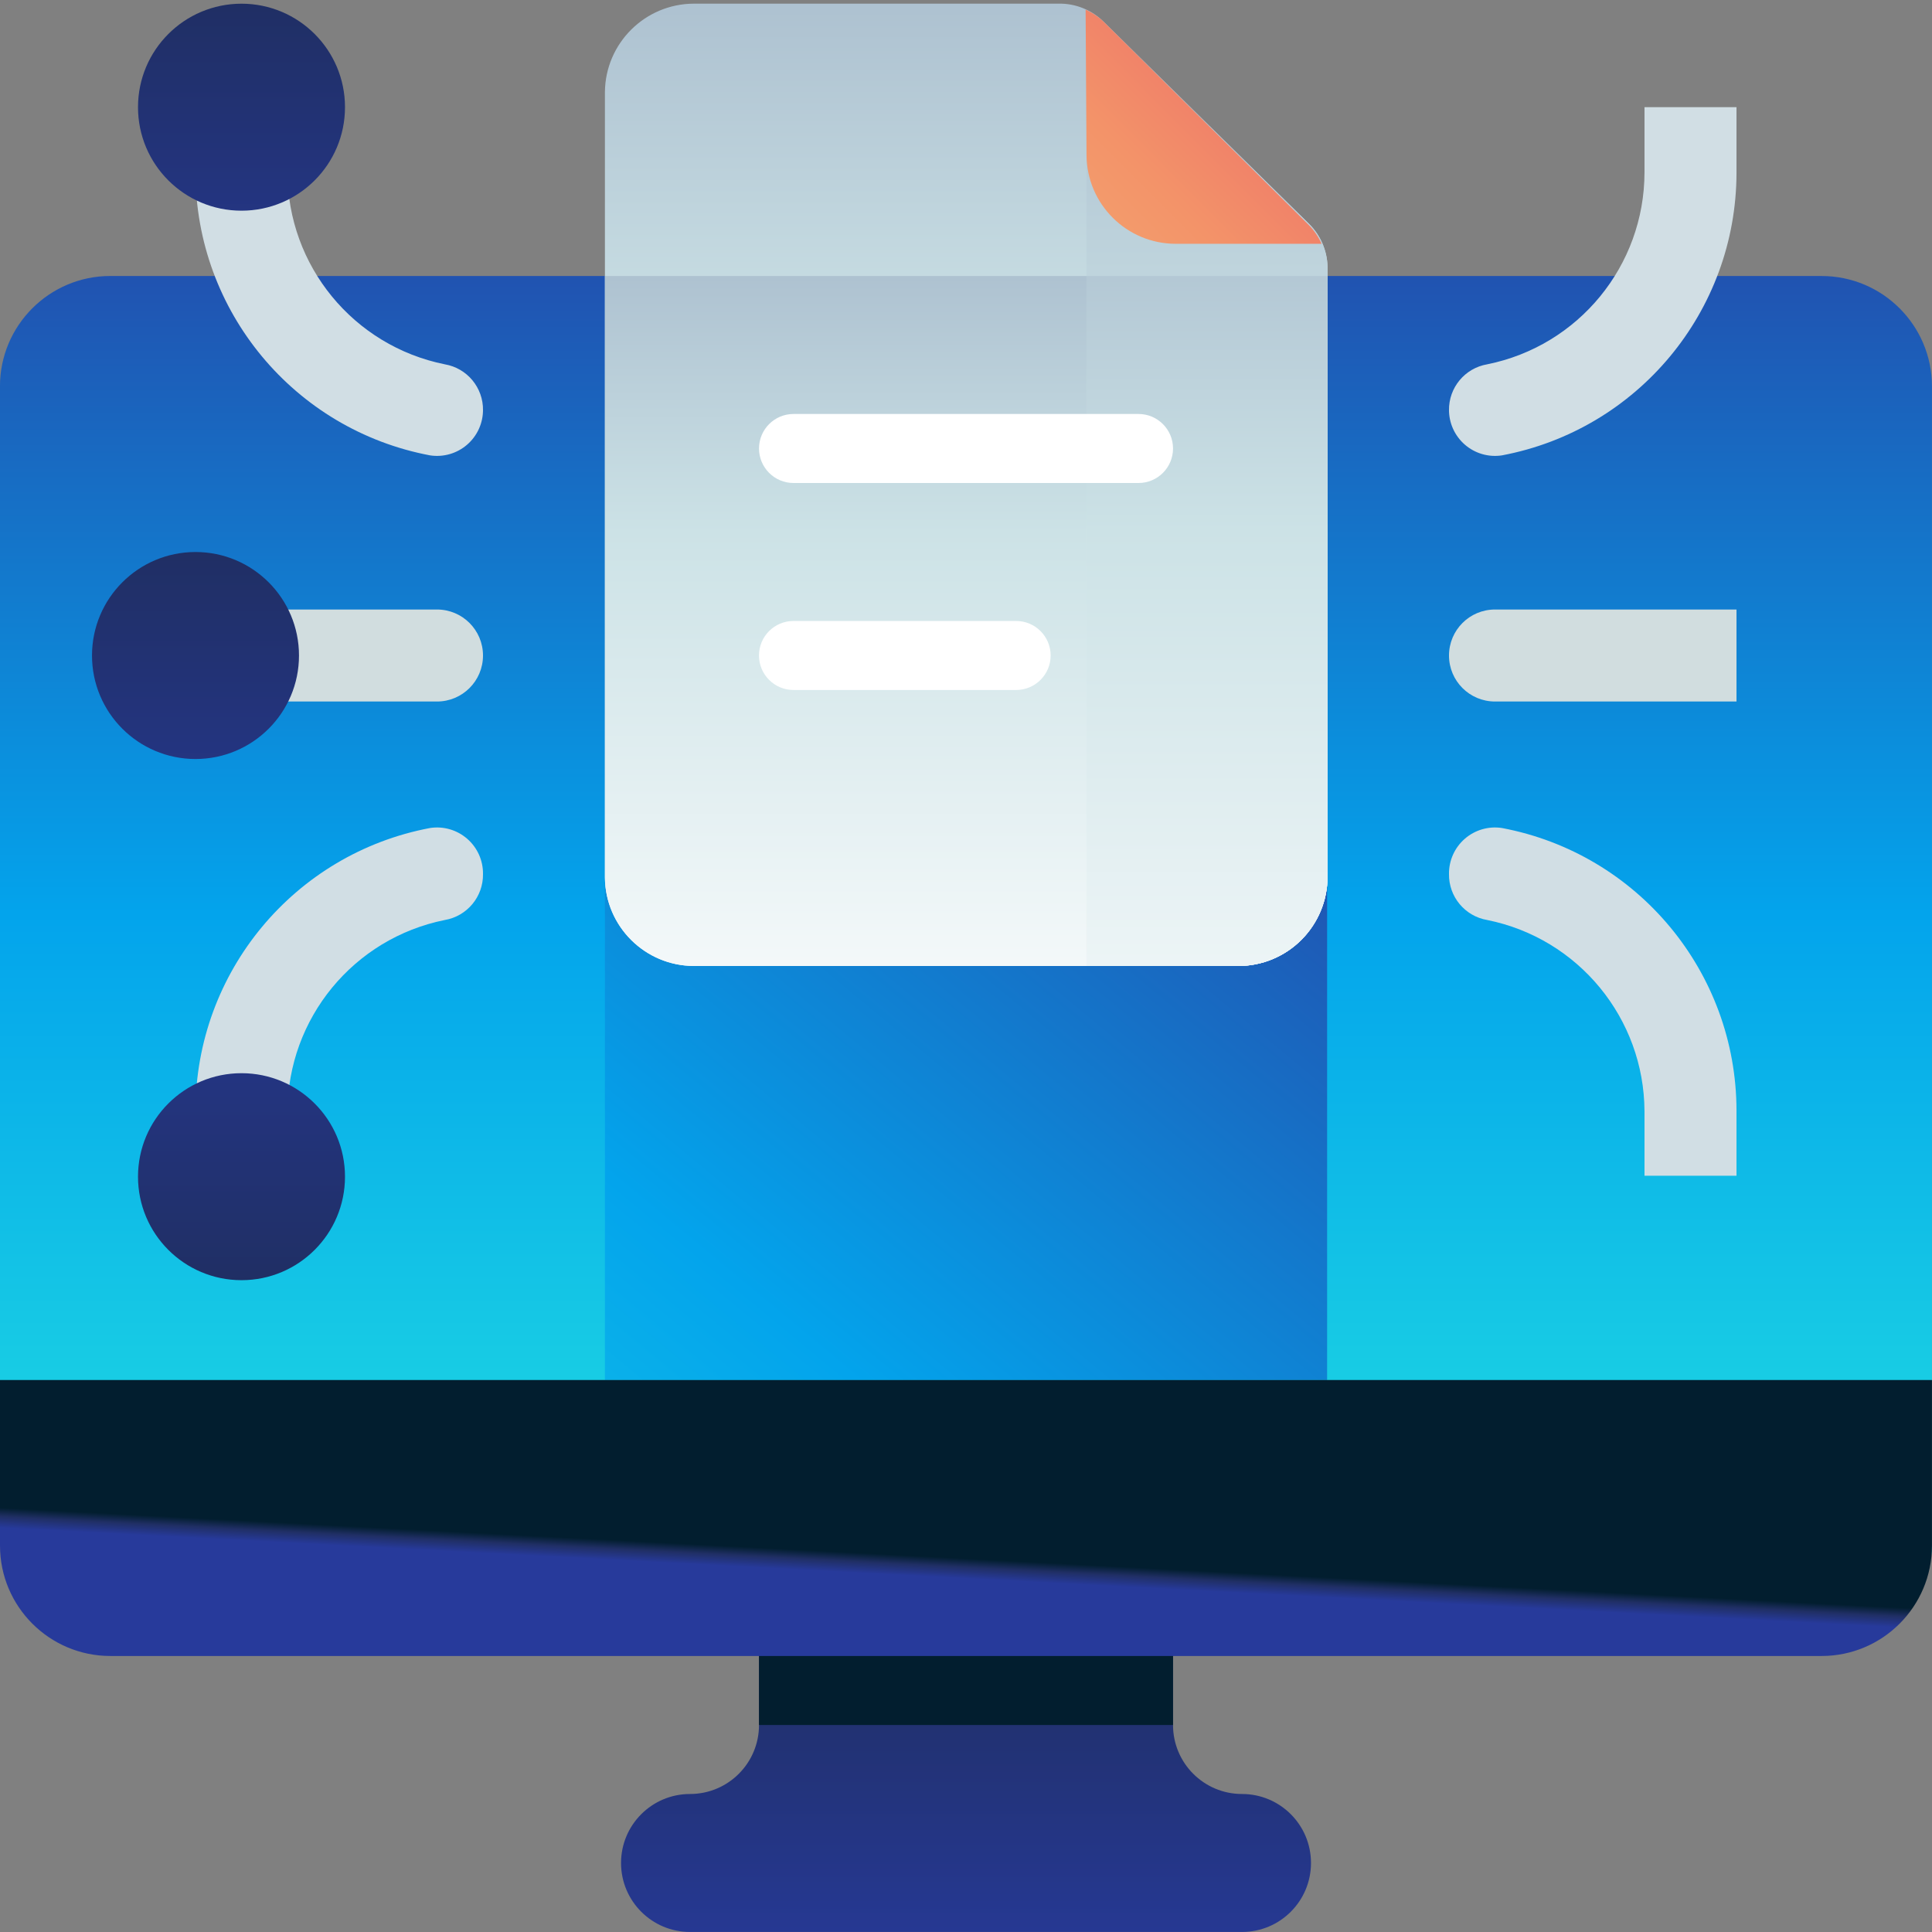
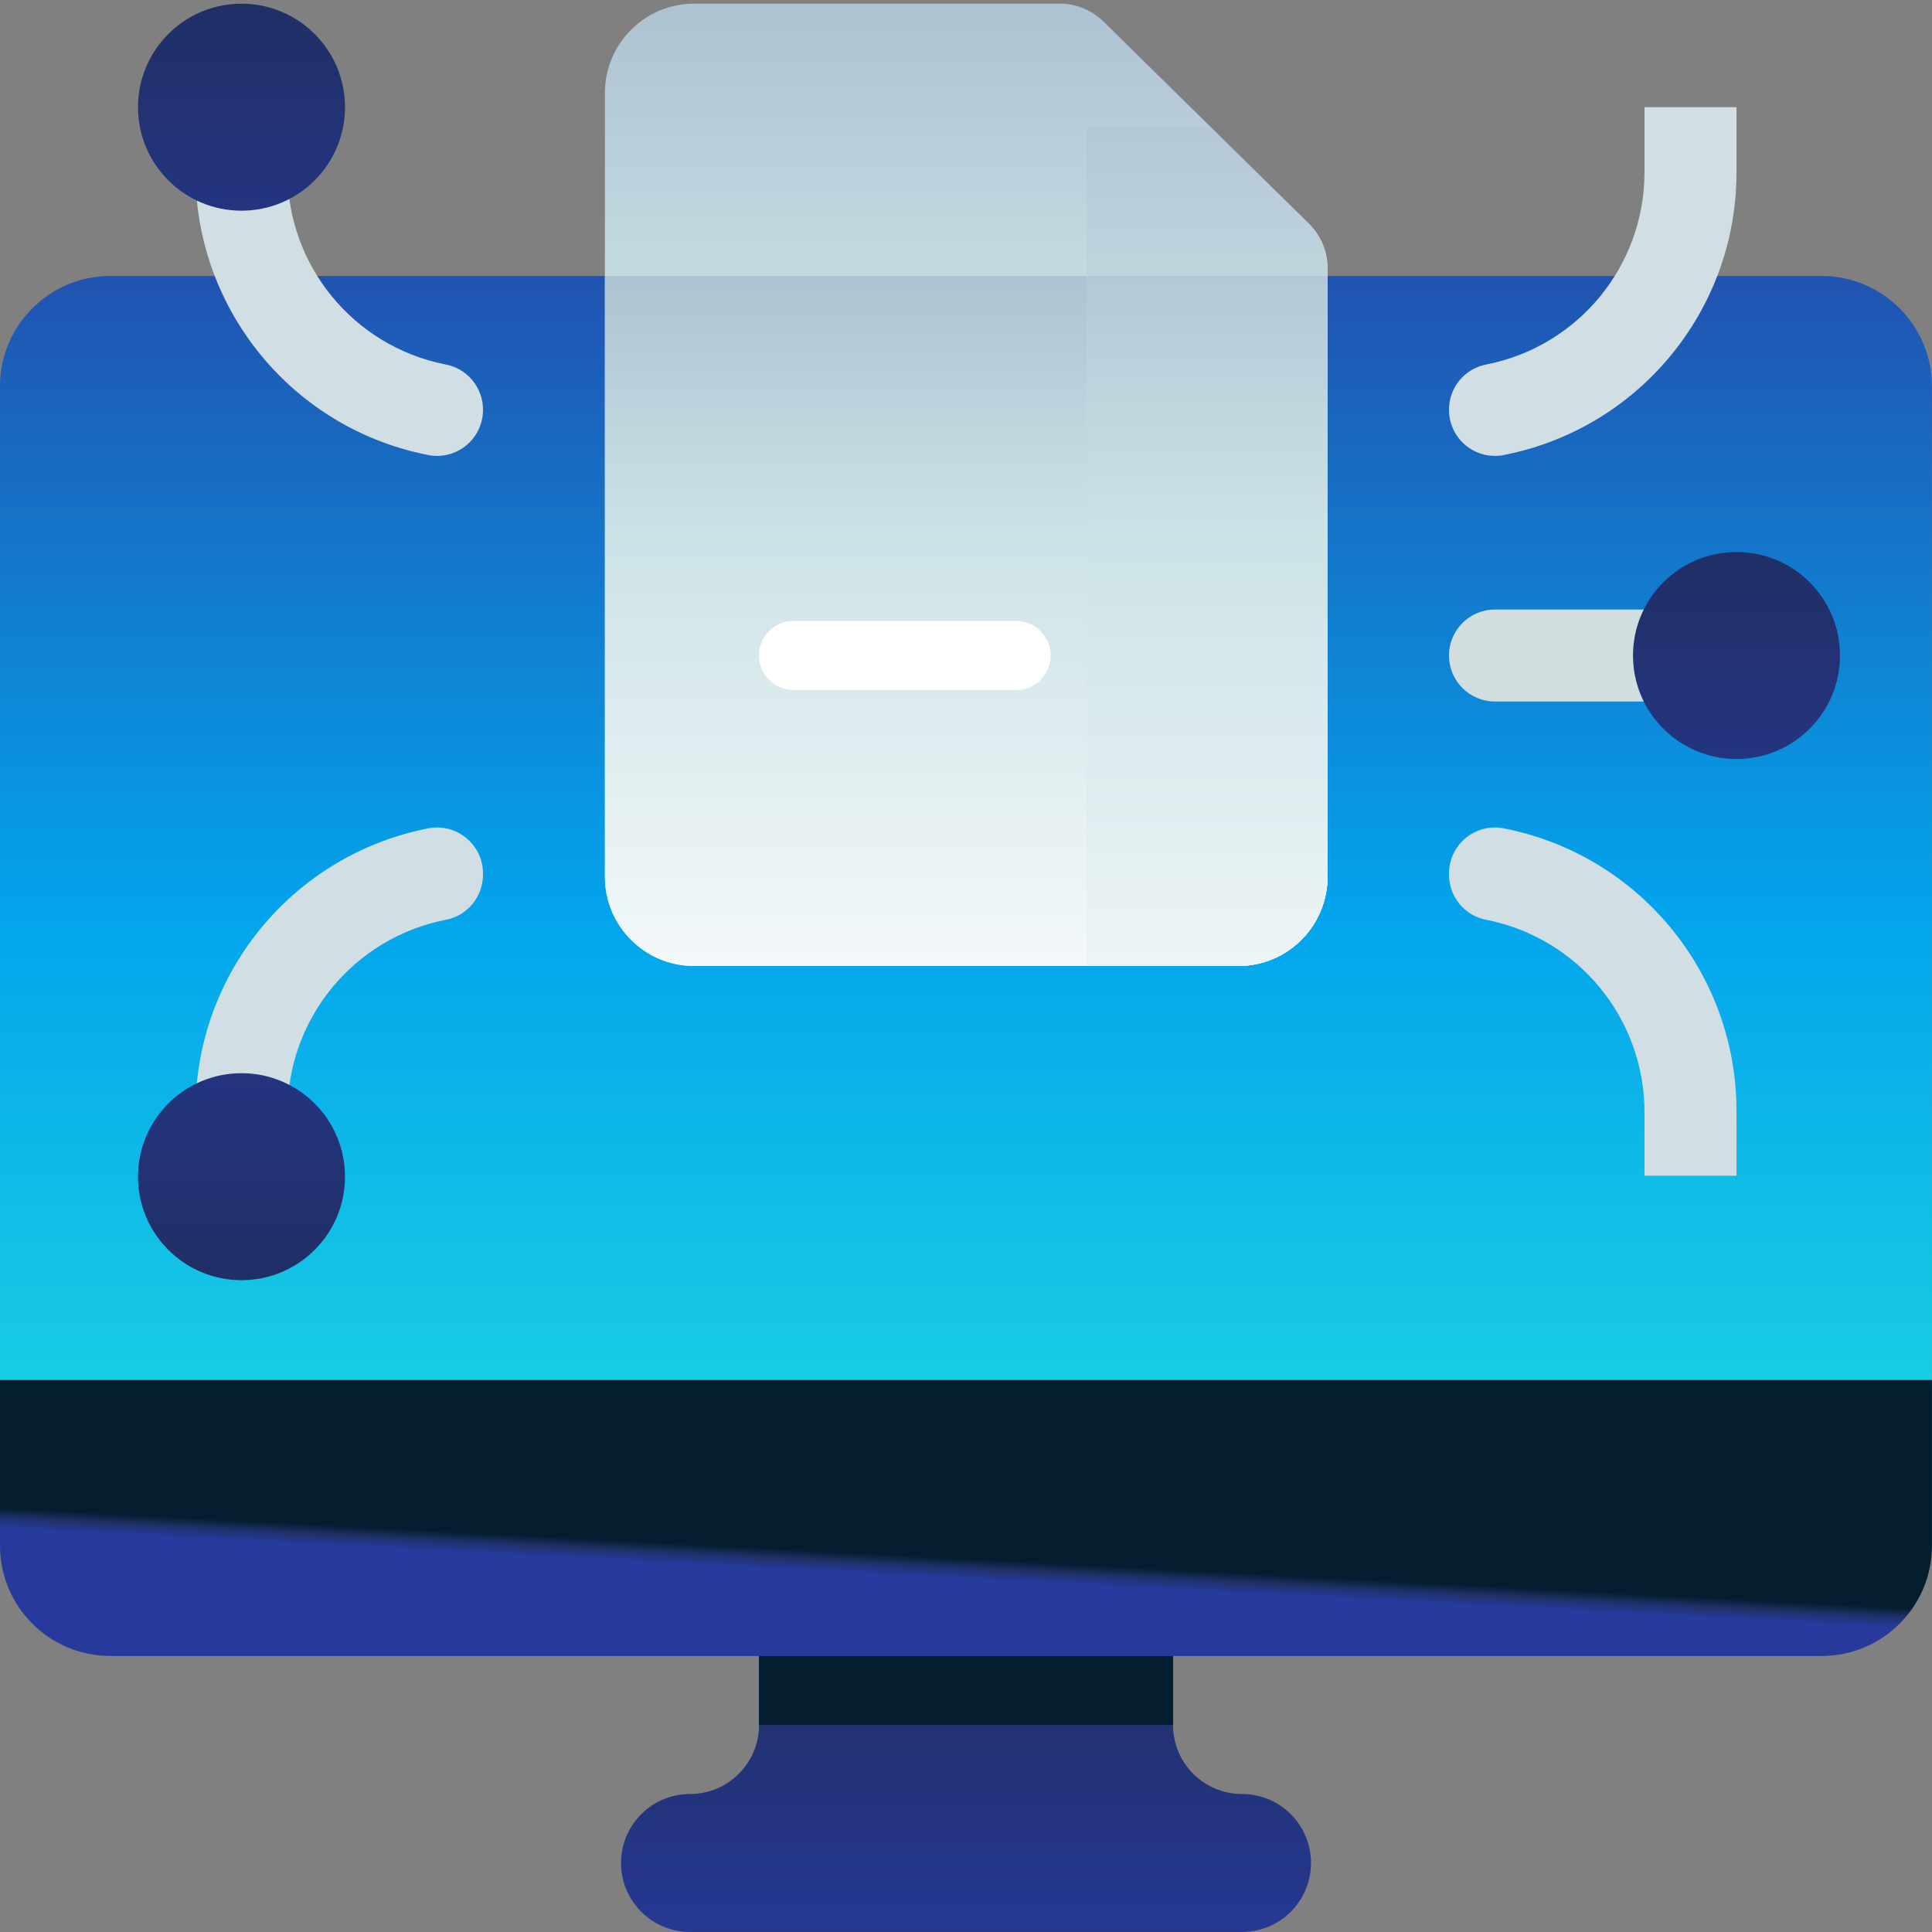
<svg xmlns="http://www.w3.org/2000/svg" xmlns:xlink="http://www.w3.org/1999/xlink" height="58" viewBox="0 0 58 58" width="58">
  <rect x="0" y="0" width="58" height="58" fill="#808080" stroke="none" />
  <linearGradient id="a">
    <stop offset="0" stop-color="#273a9b" />
    <stop offset=".56" stop-color="#202f65" />
    <stop offset="1" stop-color="#021e2f" />
  </linearGradient>
  <linearGradient id="b" x1="50%" x2="50%" xlink:href="#a" y1="112.37%" y2="-27.339%" />
  <linearGradient id="c" x1="-216.667%" x2="-205.556%" xlink:href="#a" y1="81.704%" y2="47.333%" />
  <linearGradient id="d">
    <stop offset="0" stop-color="#27e9de" />
    <stop offset=".52" stop-color="#03a4ec" />
    <stop offset="1" stop-color="#2547a8" />
  </linearGradient>
  <linearGradient id="e" x1="50%" x2="50%" xlink:href="#d" y1="107.483%" y2="-7.172%" />
  <linearGradient id="f" x1="-95.727%" x2="50%" xlink:href="#d" y1="149.751%" y2="-31.219%" />
  <linearGradient id="g" x1="-7.143%" x2="-4.762%" xlink:href="#a" y1="50.707%" y2="44.313%" />
  <linearGradient id="h">
    <stop offset="0" stop-color="#fff" />
    <stop offset=".52" stop-color="#cce2e6" />
    <stop offset="1" stop-color="#8fa1bb" />
  </linearGradient>
  <linearGradient id="i" x1="49.967%" x2="49.967%" xlink:href="#h" y1="118.355%" y2="-37.76%" />
  <linearGradient id="j" x1="49.968%" x2="49.968%" xlink:href="#h" y1="118.4%" y2="-37.733%" />
  <linearGradient id="k" x1="49.805%" x2="49.805%" xlink:href="#h" y1="135.616%" y2="-54.247%" />
  <linearGradient id="l" x1="49.809%" x2="49.809%" xlink:href="#h" y1="135.667%" y2="-54.267%" />
  <linearGradient id="m" x1="-82.456%" x2="142.495%" y1="181.617%" y2="-41.581%">
    <stop offset="0" stop-color="#f3c57a" />
    <stop offset=".49" stop-color="#f39369" />
    <stop offset="1" stop-color="#e94867" />
  </linearGradient>
  <linearGradient id="n" x1="50%" x2="50%" xlink:href="#h" y1="-210%" y2="-470.667%" />
  <linearGradient id="o" x1="50%" x2="50%" xlink:href="#h" y1="-510%" y2="-770.667%" />
  <linearGradient id="p" x1="50%" x2="50%" xlink:href="#a" y1="191.556%" y2="-146.222%" />
  <linearGradient id="q" x1="50%" x2="50%" xlink:href="#a" y1="-91.778%" y2="246.222%" />
  <linearGradient id="r" x1="50%" x2="50%" xlink:href="#a" y1="191.778%" y2="-146.222%" />
  <g fill="none">
    <path d="m37.286 53.857c-1.144 0-2.071-.927-2.071-2.071v-7.07h-12.429v7.07c0 1.144-.927 2.071-2.071 2.071-1.144 0-2.071.927-2.071 2.071s.927 2.071 2.071 2.071h16.571c1.144 0 2.071-.927 2.071-2.071s-.927-2.071-2.071-2.071z" fill="url(#b)" />
    <path d="m22.786 46.262h12.429v5.524h-12.429z" fill="url(#c)" />
    <path d="m3.314 8.286h51.371c1.83 0 3.314 1.484 3.314 3.314v34.8c0 1.068-.866 1.933-1.933 1.933h-52.752c-.879 0-1.722-.349-2.344-.971-.622-.622-.971-1.465-.971-2.344v-33.419c0-1.83 1.484-3.314 3.314-3.314z" fill="url(#e)" />
-     <path d="m18.16 19.223h21.681v22.206h-21.681z" fill="url(#f)" />
+     <path d="m18.16 19.223h21.681h-21.681z" fill="url(#f)" />
    <path d="m0 41.429v4.971c0 1.83 1.484 3.314 3.314 3.314h51.371c1.83 0 3.314-1.484 3.314-3.314v-4.971z" fill="url(#g)" />
    <path d="m20.825.11c-1.463.007-2.65 1.188-2.665 2.651v23.587c.015 1.463 1.202 2.644 2.665 2.651h16.35c.711 0 1.392-.282 1.894-.785s.785-1.184.785-1.894v-18.215c.014-.517-.186-1.016-.552-1.381l-6.159-6.062c-.365-.366-.864-.566-1.381-.552z" fill="url(#i)" />
    <path d="m18.16 8.286v18.063c.015 1.463 1.202 2.644 2.665 2.651h16.35c.711 0 1.392-.282 1.894-.785s.785-1.184.785-1.894v-18.035z" fill="url(#j)" />
    <path d="m32.618 29h4.557c.711 0 1.392-.282 1.894-.785s.785-1.184.785-1.894v-18.215c.014-.517-.186-1.016-.552-1.381l-2.983-2.928h-3.701z" fill="url(#k)" />
    <path d="m32.618 29h4.557c.711 0 1.392-.282 1.894-.785s.785-1.184.785-1.894v-18.035h-7.236z" fill="url(#l)" />
-     <path d="m32.618 4.654c.008 1.474 1.205 2.665 2.679 2.665h4.378c-.09-.205-.217-.392-.373-.552l-6.159-6.104c-.16-.156-.347-.282-.552-.373z" fill="url(#m)" />
-     <path d="m34.179 14.5h-10.357c-.572 0-1.036-.464-1.036-1.036 0-.572.464-1.036 1.036-1.036h10.357c.572 0 1.036.464 1.036 1.036 0 .572-.464 1.036-1.036 1.036z" fill="url(#n)" />
    <path d="m30.505 20.714h-6.684c-.572 0-1.036-.464-1.036-1.036 0-.572.464-1.036 1.036-1.036h6.684c.572 0 1.036.464 1.036 1.036 0 .572-.464 1.036-1.036 1.036z" fill="url(#o)" />
-     <path d="m34.179 20.714c-.572 0-1.036-.464-1.036-1.036 0-.572.464-1.036 1.036-1.036.572 0 1.036.464 1.036 1.036 0 .572-.464 1.036-1.036 1.036z" fill="url(#o)" />
    <path d="m14.5 12.29c.005.405-.169.792-.475 1.058-.306.266-.713.384-1.113.323-4.079-.769-7.035-4.328-7.043-8.479v-1.975h2.762v1.961c.004 2.799 1.979 5.207 4.723 5.759.67.115 1.156.701 1.146 1.381z" fill="#d1dee4" />
    <circle cx="7.25" cy="3.218" fill="url(#p)" r="3.107" />
    <path d="m14.5 26.238c.005-.405-.169-.792-.475-1.058-.306-.266-.713-.384-1.113-.323-4.079.769-7.035 4.328-7.043 8.479v1.961h2.762v-1.933c.011-2.793 1.984-5.194 4.723-5.745.67-.115 1.156-.701 1.146-1.381z" fill="#d1dee4" />
    <circle cx="7.25" cy="35.325" fill="url(#q)" r="3.107" />
-     <path d="m13.119 21.06h-7.25v-2.762h7.25c.763 0 1.381.618 1.381 1.381 0 .763-.618 1.381-1.381 1.381z" fill="#d1dddf" />
-     <circle cx="5.869" cy="19.679" fill="url(#r)" r="3.107" />
    <path d="m43.5 12.29c-.005.405.169.792.475 1.058.306.266.713.384 1.113.323 4.079-.769 7.035-4.328 7.043-8.479v-1.975h-2.762v1.961c-.004 2.799-1.979 5.207-4.723 5.759-.67.115-1.156.701-1.146 1.381z" fill="#d1dee4" />
    <circle cx="50.75" cy="3.218" fill="url(#p)" r="3.107" />
    <path d="m43.5 26.238c-.005-.405.169-.792.475-1.058.306-.266.713-.384 1.113-.323 4.079.769 7.035 4.328 7.043 8.479v1.961h-2.762v-1.933c-.011-2.793-1.984-5.194-4.723-5.745-.67-.115-1.156-.701-1.146-1.381z" fill="#d1dee4" />
    <circle cx="50.75" cy="35.325" fill="url(#q)" r="3.107" />
    <path d="m44.881 21.06h7.25v-2.762h-7.25c-.763 0-1.381.618-1.381 1.381 0 .763.618 1.381 1.381 1.381z" fill="#d1dddf" />
    <circle cx="52.131" cy="19.679" fill="url(#r)" r="3.107" />
  </g>
</svg>